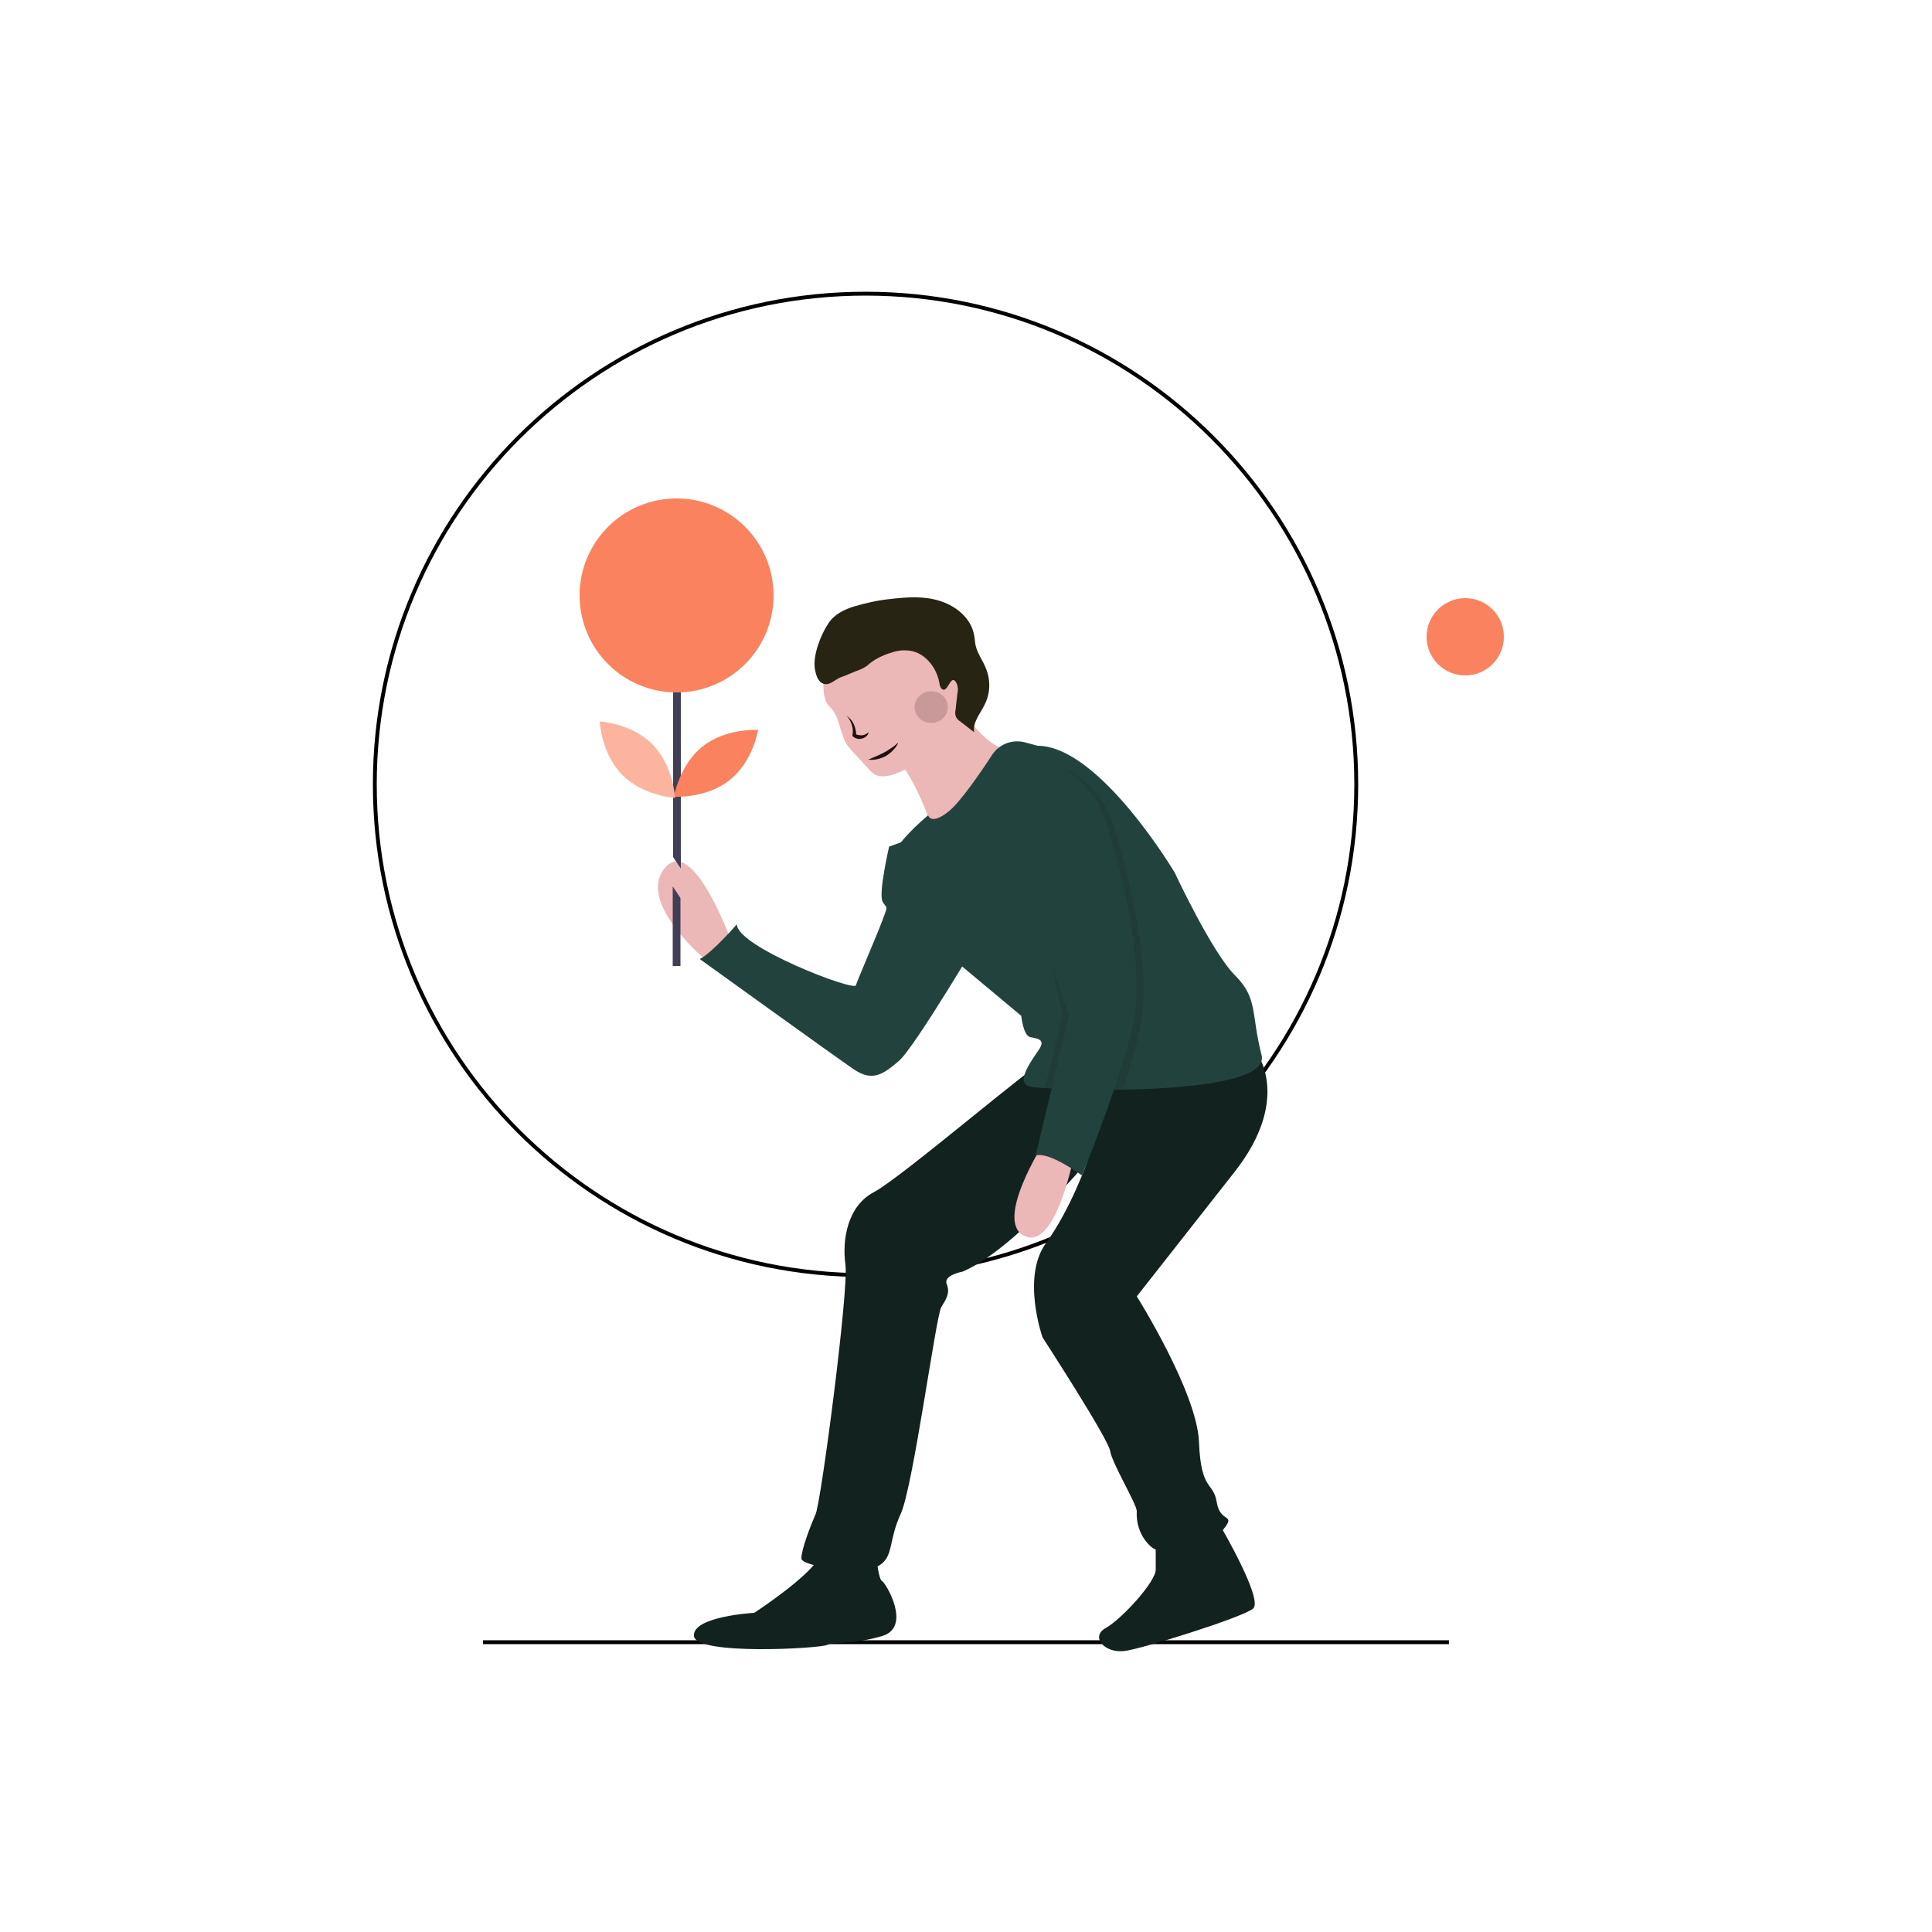
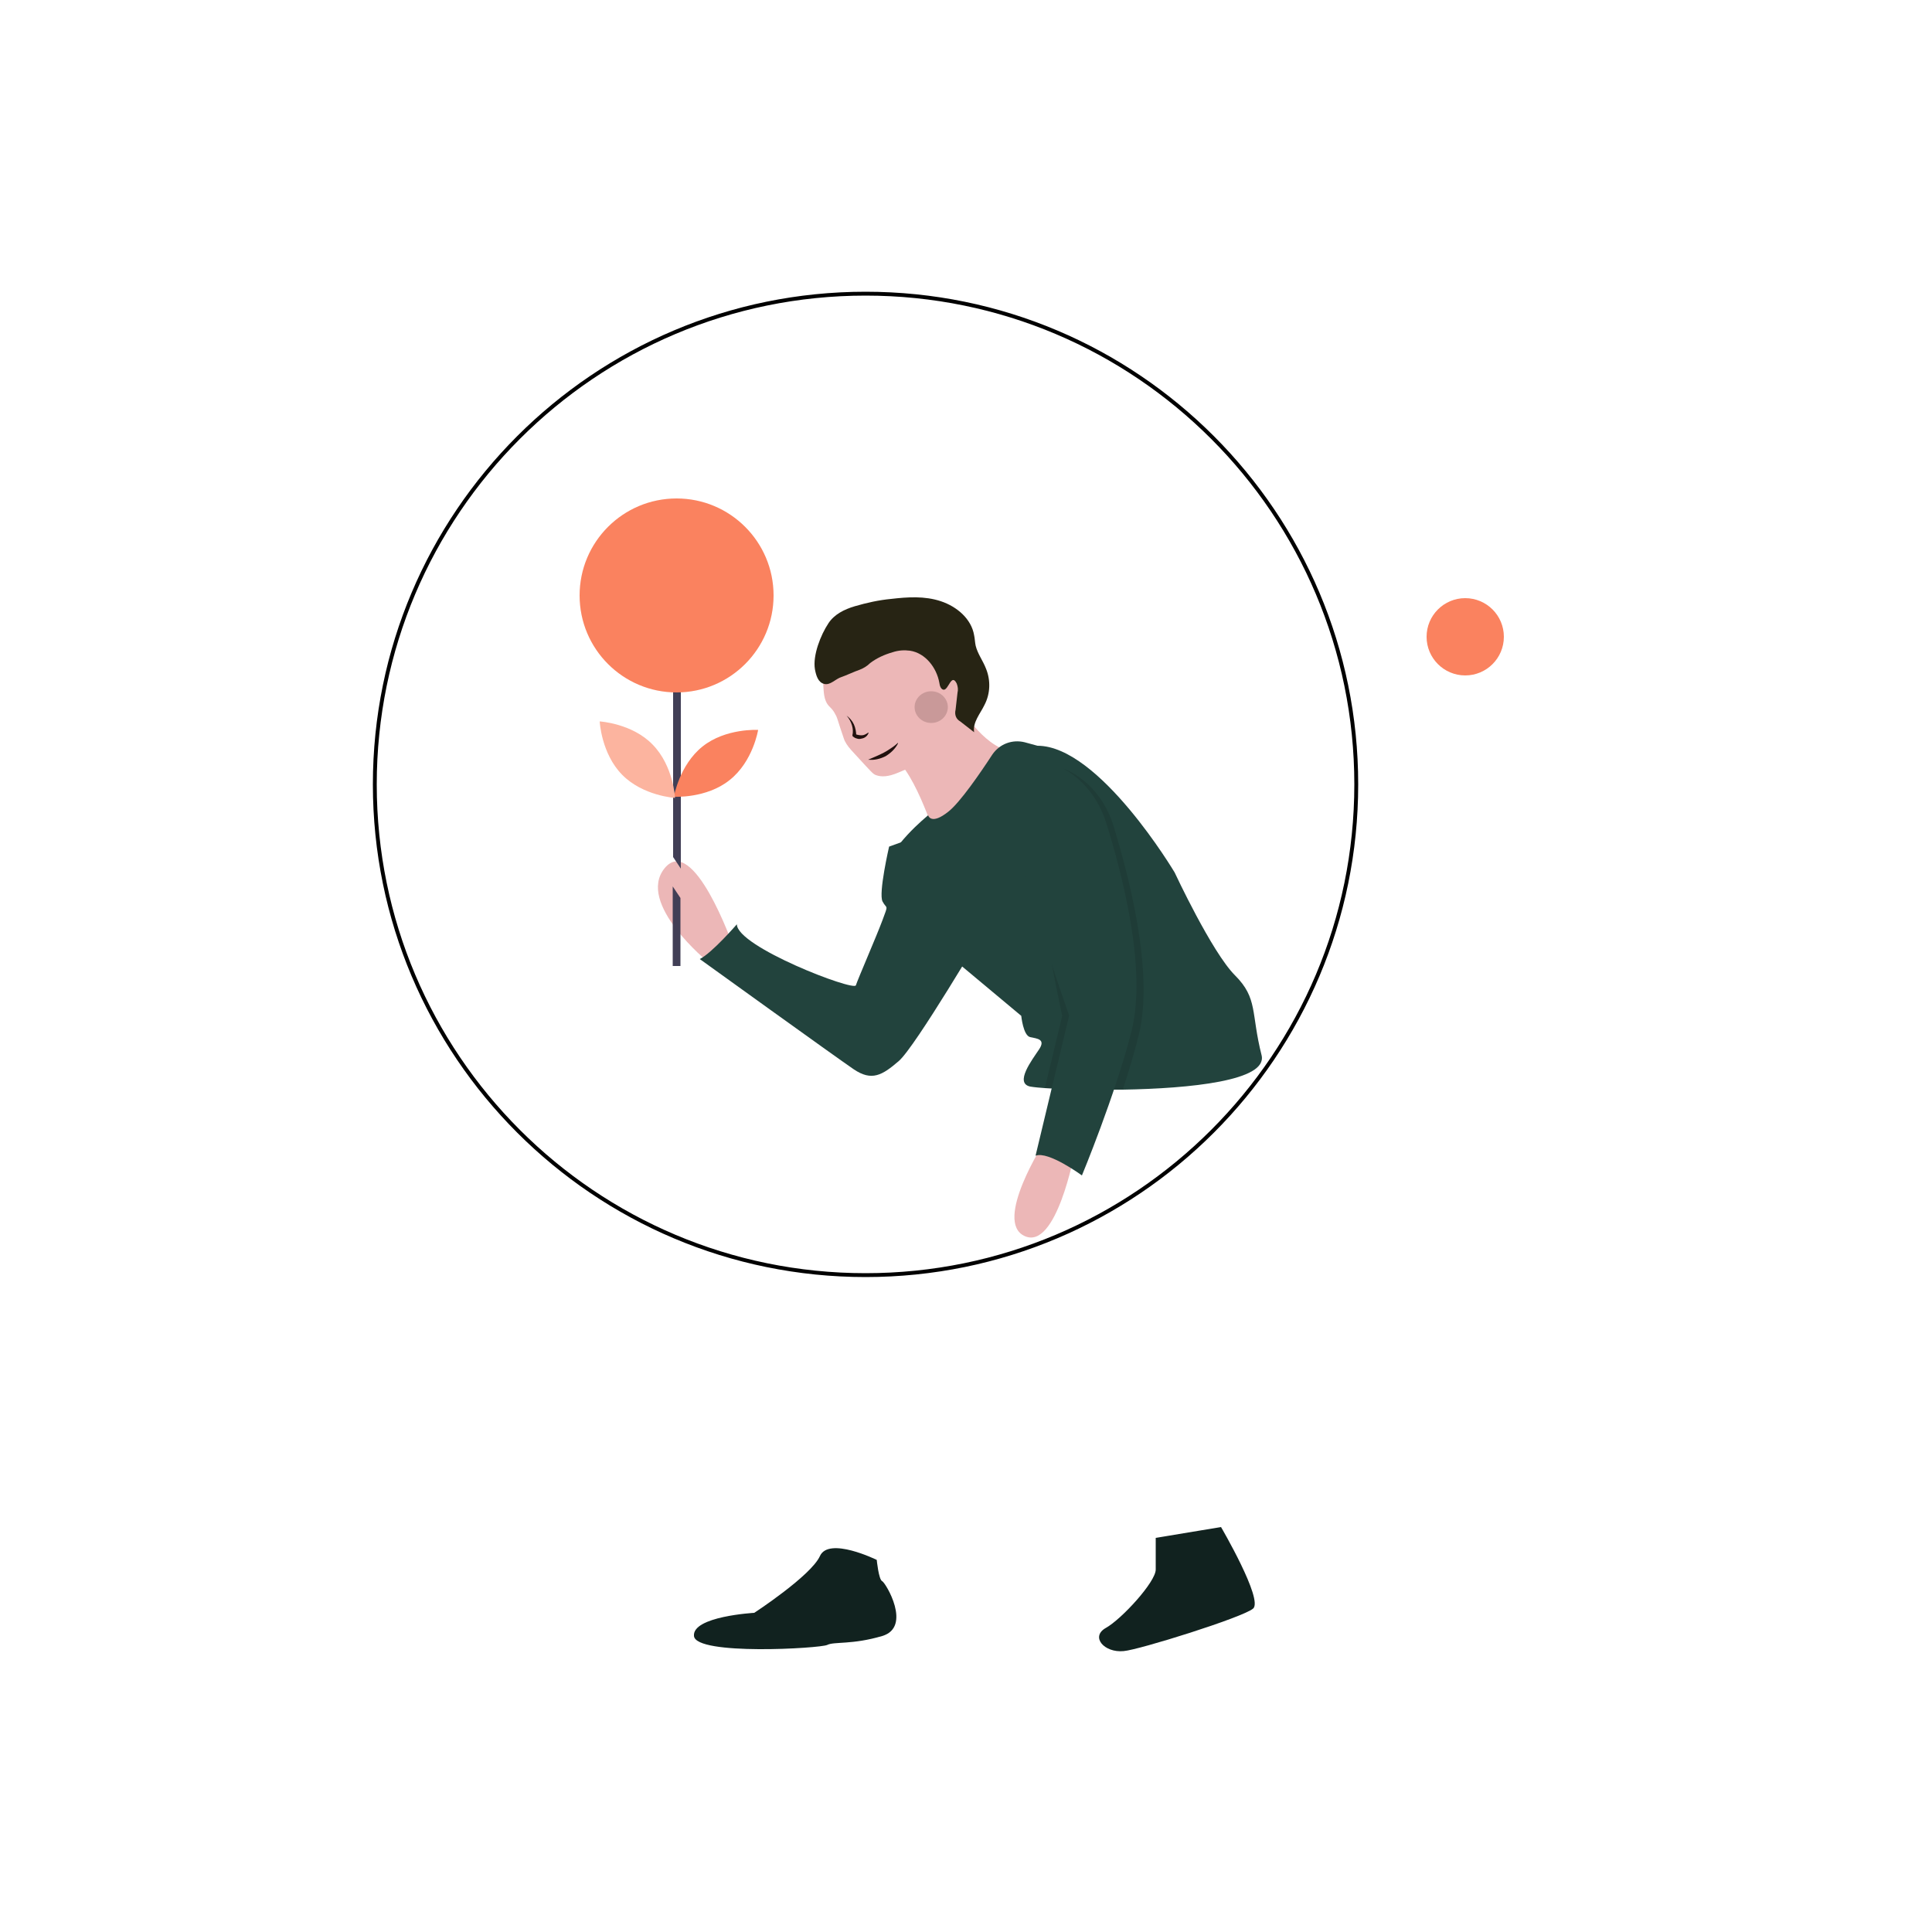
<svg xmlns="http://www.w3.org/2000/svg" id="Layer_1" x="0px" y="0px" viewBox="0 0 500 500" style="enable-background:new 0 0 500 500;" xml:space="preserve">
  <style type="text/css"> .st0{fill:none;stroke:#000000;stroke-miterlimit:10;} .st1{fill:#FA825F;} .st2{fill:#ECB7B7;} .st3{fill:#22433D;} .st4{fill:#11221F;} .st5{fill:#272414;} .st6{opacity:0.1;enable-background:new ;} .st7{fill:#413F56;} .st8{fill:#FCB49F;} .st9{fill:#C99999;} .st10{fill:#21110E;} </style>
  <path class="st0" d="M97,203L97,203c0-70.1,56.9-127,127-127s127,56.9,127,127s-56.9,127-127,127S97,273.1,97,203L97,203z" />
-   <line class="st0" x1="125" y1="425" x2="375" y2="425" />
  <circle class="st1" cx="379.2" cy="164.8" r="10" />
  <path class="st2" d="M189.6,244.5c0,0-10.2-28.9-17.6-19.8s11.3,24.3,11.3,24.3L189.6,244.5z" />
  <path class="st3" d="M235.9,217l-5.8,2.1c0,0-2.8,12.1-1.7,14.2s1.6,0.5,0,4.8s-6.4,15.3-6.9,16.9s-30.8-10-30.8-15.8 c0,0-6.4,7.4-9.6,9c0,0,35.1,25.3,39.8,28.5s7.4,1.6,11.7-2.1s22.3-34.3,22.3-34.3L235.9,217z" />
  <path class="st4" d="M226.9,403.7c0,0,0.5,5.1,1.4,5.5s7.8,11.9,0,14.2s-12.4,1.4-14.2,2.3s-34,2.8-34.5-2.3s15.6-6,15.6-6 s14.7-9.6,17-14.7S226.9,403.7,226.9,403.7z" />
  <path class="st4" d="M316,395.2c0,0,11,18.8,8.3,21.1s-29.6,10.7-33.5,11c-5,0.5-8.7-3.7-4.6-6s12.9-11.9,12.9-15.1V398L316,395.2z" />
-   <path class="st4" d="M325,272.1c0,0,9.6,12-5.5,31.2l-25.3,32.2c0,0,15.6,24.8,16.1,37.7s3.7,10.1,4.6,15.6s5,2.8,1.8,6.9 s-15.2,7.8-18.8,4.6c-2.6-2.3-3.9-5.7-3.7-9.2c0-1.8-6.4-12.4-6.9-15.6s-17.5-29.4-17.5-29.4s-5.5-15.6,0.9-24.4 s10.7-21.1,10.7-21.1s-19,22.9-32.3,28.5c0,0-5,0.9-4.1,3.2s0,3.7-1.4,6s-7.3,46.6-10.5,53.5s-1.8,11-5.5,13.3s-20.2,0.5-20.2-1.8 s2.3-8.3,3.7-11.5s8.6-58.1,7.7-64.5s0.5-15.2,7.4-18.8s41.8-33.5,43.6-33.5S325,272.1,325,272.1z" />
  <path class="st2" d="M232.6,161.3c9.9,0.4,19.4,9.2,19.3,19.3c-0.1,11.2-11.9,16.2-19.3,19.3c-2.8,1.2-4.5,1.2-5.9,0.7 c-0.8-0.3-1-0.6-5.6-5.6c-1.3-1.4-1.9-2.1-2.5-3.3c-0.3-0.7-0.3-0.9-1.2-3.5c-0.6-1.9-0.9-2.9-1.2-3.3c-1-2-1.8-1.8-2.5-3.5 c-0.4-1-0.5-1.9-0.6-3.5c0,0-0.1-1.6,0-2.9C213.4,172.1,221.1,160.9,232.6,161.3z" />
  <path class="st2" d="M248.2,182.5c0,0,6,10.6,13.3,11.9c7.3,1.4-19.3,22.5-19.3,22.5s-6.4-20.2-12-21.1S248.2,182.5,248.2,182.5z" />
  <path class="st3" d="M229.4,225.7c0,6,17.9,23,17.9,23l17,14.2c0,0,0.5,5.1,2.3,5.5s4.1,0.5,2.3,3.2s-6.4,8.7-2.3,9.6 c1.2,0.2,2.5,0.3,3.8,0.4c1.1,0.1,2.4,0.1,3.9,0.2c3.4,0.1,7.6,0.2,12.3,0.2c1.3,0,2.6,0,4,0c17.4-0.3,37.5-2.3,35.9-8.9 c-2.8-11-0.9-14.7-6.9-20.7s-15.6-26.6-15.6-26.6S284.5,193,268.5,193l-3.3-0.9c-3.2-0.8-6.5,0.4-8.4,3.2 c-3.2,4.9-8.3,12.3-11.3,14.7c-4.6,3.7-5.3,1-5.3,1S229.4,219.7,229.4,225.7z" />
  <path class="st2" d="M270.3,295.5c0,0-13.3,20.7-5.1,24.4s12.9-21.6,12.9-21.6L270.3,295.5z" />
  <path class="st5" d="M244.2,178.5c-0.7-0.1-1-1-1.1-1.8c-0.7-3.9-3.6-7.7-7.6-8.3c-1.5-0.2-3-0.1-4.5,0.4c-2.1,0.6-4.1,1.5-5.8,2.8 c-0.8,0.8-1.8,1.4-2.9,1.8c-0.7,0.2-3.8,1.6-4.5,1.8c-1.6,0.5-2.9,2.2-4.5,1.8s-2.1-2.2-2.4-3.8c-0.6-3.6,1.5-8.9,3.5-11.9 c1.5-2.3,4.1-3.6,6.8-4.4c3.1-0.9,6.2-1.6,9.4-1.9c4.3-0.5,8.7-0.8,12.9,0.6s7.9,4.6,8.6,8.8c0.2,0.9,0.2,1.8,0.4,2.7 c0.5,2.1,1.9,3.9,2.7,6c1.2,3,1.1,6.4-0.4,9.3c-1.1,2.3-3.1,4.5-2.7,7.1l-3.6-2.8c-1.1-0.6-1.5-1.8-1.2-3l0.5-4.4 c0.2-0.8,0.1-1.6-0.2-2.4C246.2,174.1,245.5,178.6,244.2,178.5z" />
  <path class="st6" d="M278.6,263.8l-4.3,18c4.4,0.2,10.1,0.2,16.3,0.1c1.5-4.6,3-9.5,4.1-14c4.1-16.5-2.8-41.8-6.4-53.8 S275.4,199,275.4,199c-3.8,1.3-7.3,3.2-10.6,5.5C258.8,208.7,278.6,263.8,278.6,263.8z" />
  <path class="st6" d="M274.9,262.9l-4.5,18.7c1.1,0.1,2.4,0.1,3.9,0.2c3.4,0.1,7.6,0.2,12.3,0.2c1.7-4.9,3.3-10.1,4.5-15 c4.1-16.5-2.8-41.8-6.4-53.8s-11.7,1.1-11.7,1.1s3.2-7.8-2.8-3.7S274.9,262.9,274.9,262.9z" />
  <path class="st3" d="M273.5,198.1c0,0,9.2,3.2,12.9,15.2s10.6,37.2,6.4,53.7S280,304.2,280,304.2s-8.7-6.4-12-5.1l8.7-36.3 c0,0-19.8-55.1-13.8-59.3C266.2,201.3,269.8,199.4,273.5,198.1z" />
  <path class="st7" d="M174.1,229.4V250h2v-17.6" />
  <path class="st7" d="M176.2,224.8v-51.2h-2v48.2" />
  <circle class="st1" cx="175.1" cy="154.1" r="25.1" />
  <path class="st1" d="M188.8,201.9c-6,4.8-14.4,4.3-14.4,4.3s1.4-8.2,7.4-13s14.4-4.3,14.4-4.3S194.9,197.1,188.8,201.9z" />
  <path class="st8" d="M168.9,192.7c5.4,5.5,5.8,13.8,5.8,13.8s-8.3-0.5-13.7-6s-5.8-13.8-5.8-13.8S163.6,187.2,168.9,192.7z" />
  <ellipse class="st9" cx="241" cy="183" rx="4.3" ry="4.1" />
  <g>
    <path class="st10" d="M219.1,185.2c0.8,0.6,1.5,1.4,1.9,2.3c0.4,0.9,0.6,2,0.6,3l-0.2-0.5c0.5,0.2,1.1,0.3,1.6,0.3 c0.6,0,1.1-0.3,1.7-0.7c0,0,0.1,0,0.1,0c0,0,0,0,0,0c-0.2,0.7-0.8,1.3-1.6,1.5c-0.4,0.1-0.8,0.2-1.2,0.1c-0.4-0.1-0.8-0.2-1.1-0.5 l-0.1,0c-0.1-0.1-0.2-0.3-0.2-0.4C221,188.7,220.4,186.7,219.1,185.2C219,185.3,219,185.3,219.1,185.2 C219.1,185.2,219.1,185.2,219.1,185.2z" />
  </g>
  <g>
    <path class="st10" d="M224.7,196.6l2.1-0.9c0.7-0.3,1.3-0.6,1.9-0.9c0.6-0.3,1.2-0.7,1.8-1.1c0.6-0.4,1.2-0.8,1.8-1.4l0,0 c0,0,0.1,0,0.1,0c0,0,0,0,0,0.1c-0.7,1.4-1.9,2.5-3.2,3.3C227.8,196.4,226.2,196.8,224.7,196.6 C224.7,196.7,224.6,196.7,224.7,196.6C224.6,196.7,224.6,196.6,224.7,196.6L224.7,196.6z" />
  </g>
</svg>